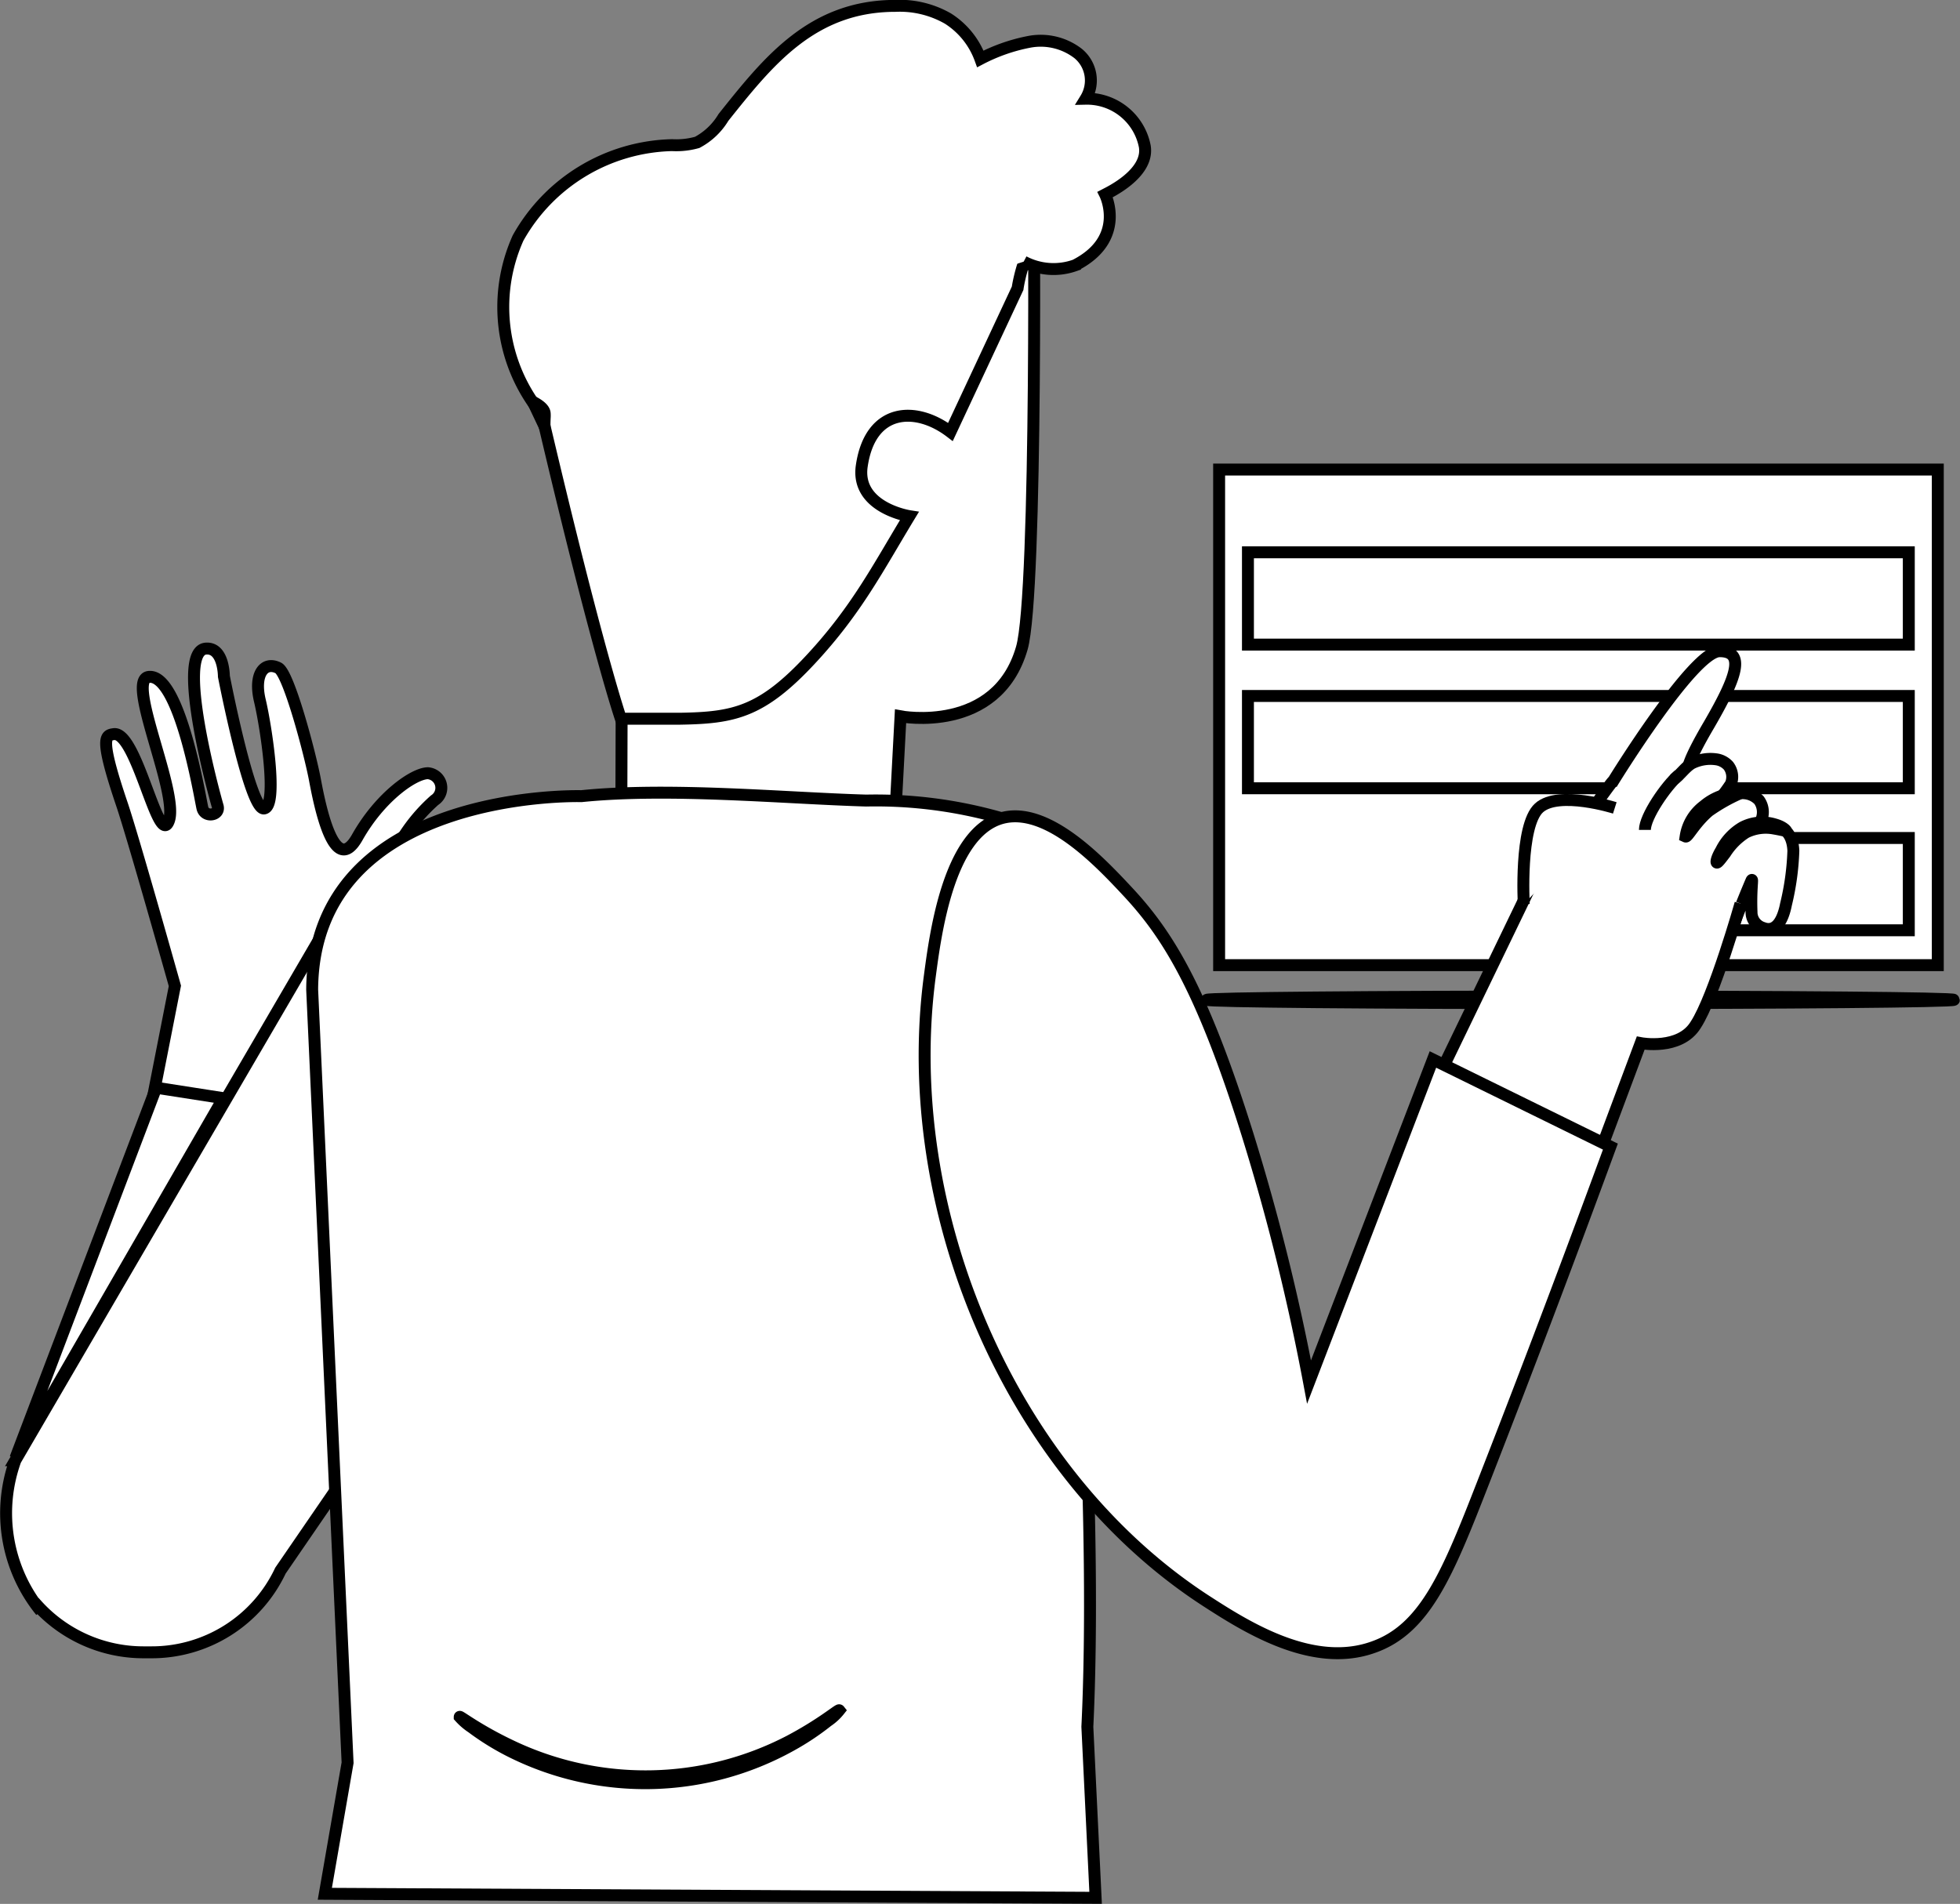
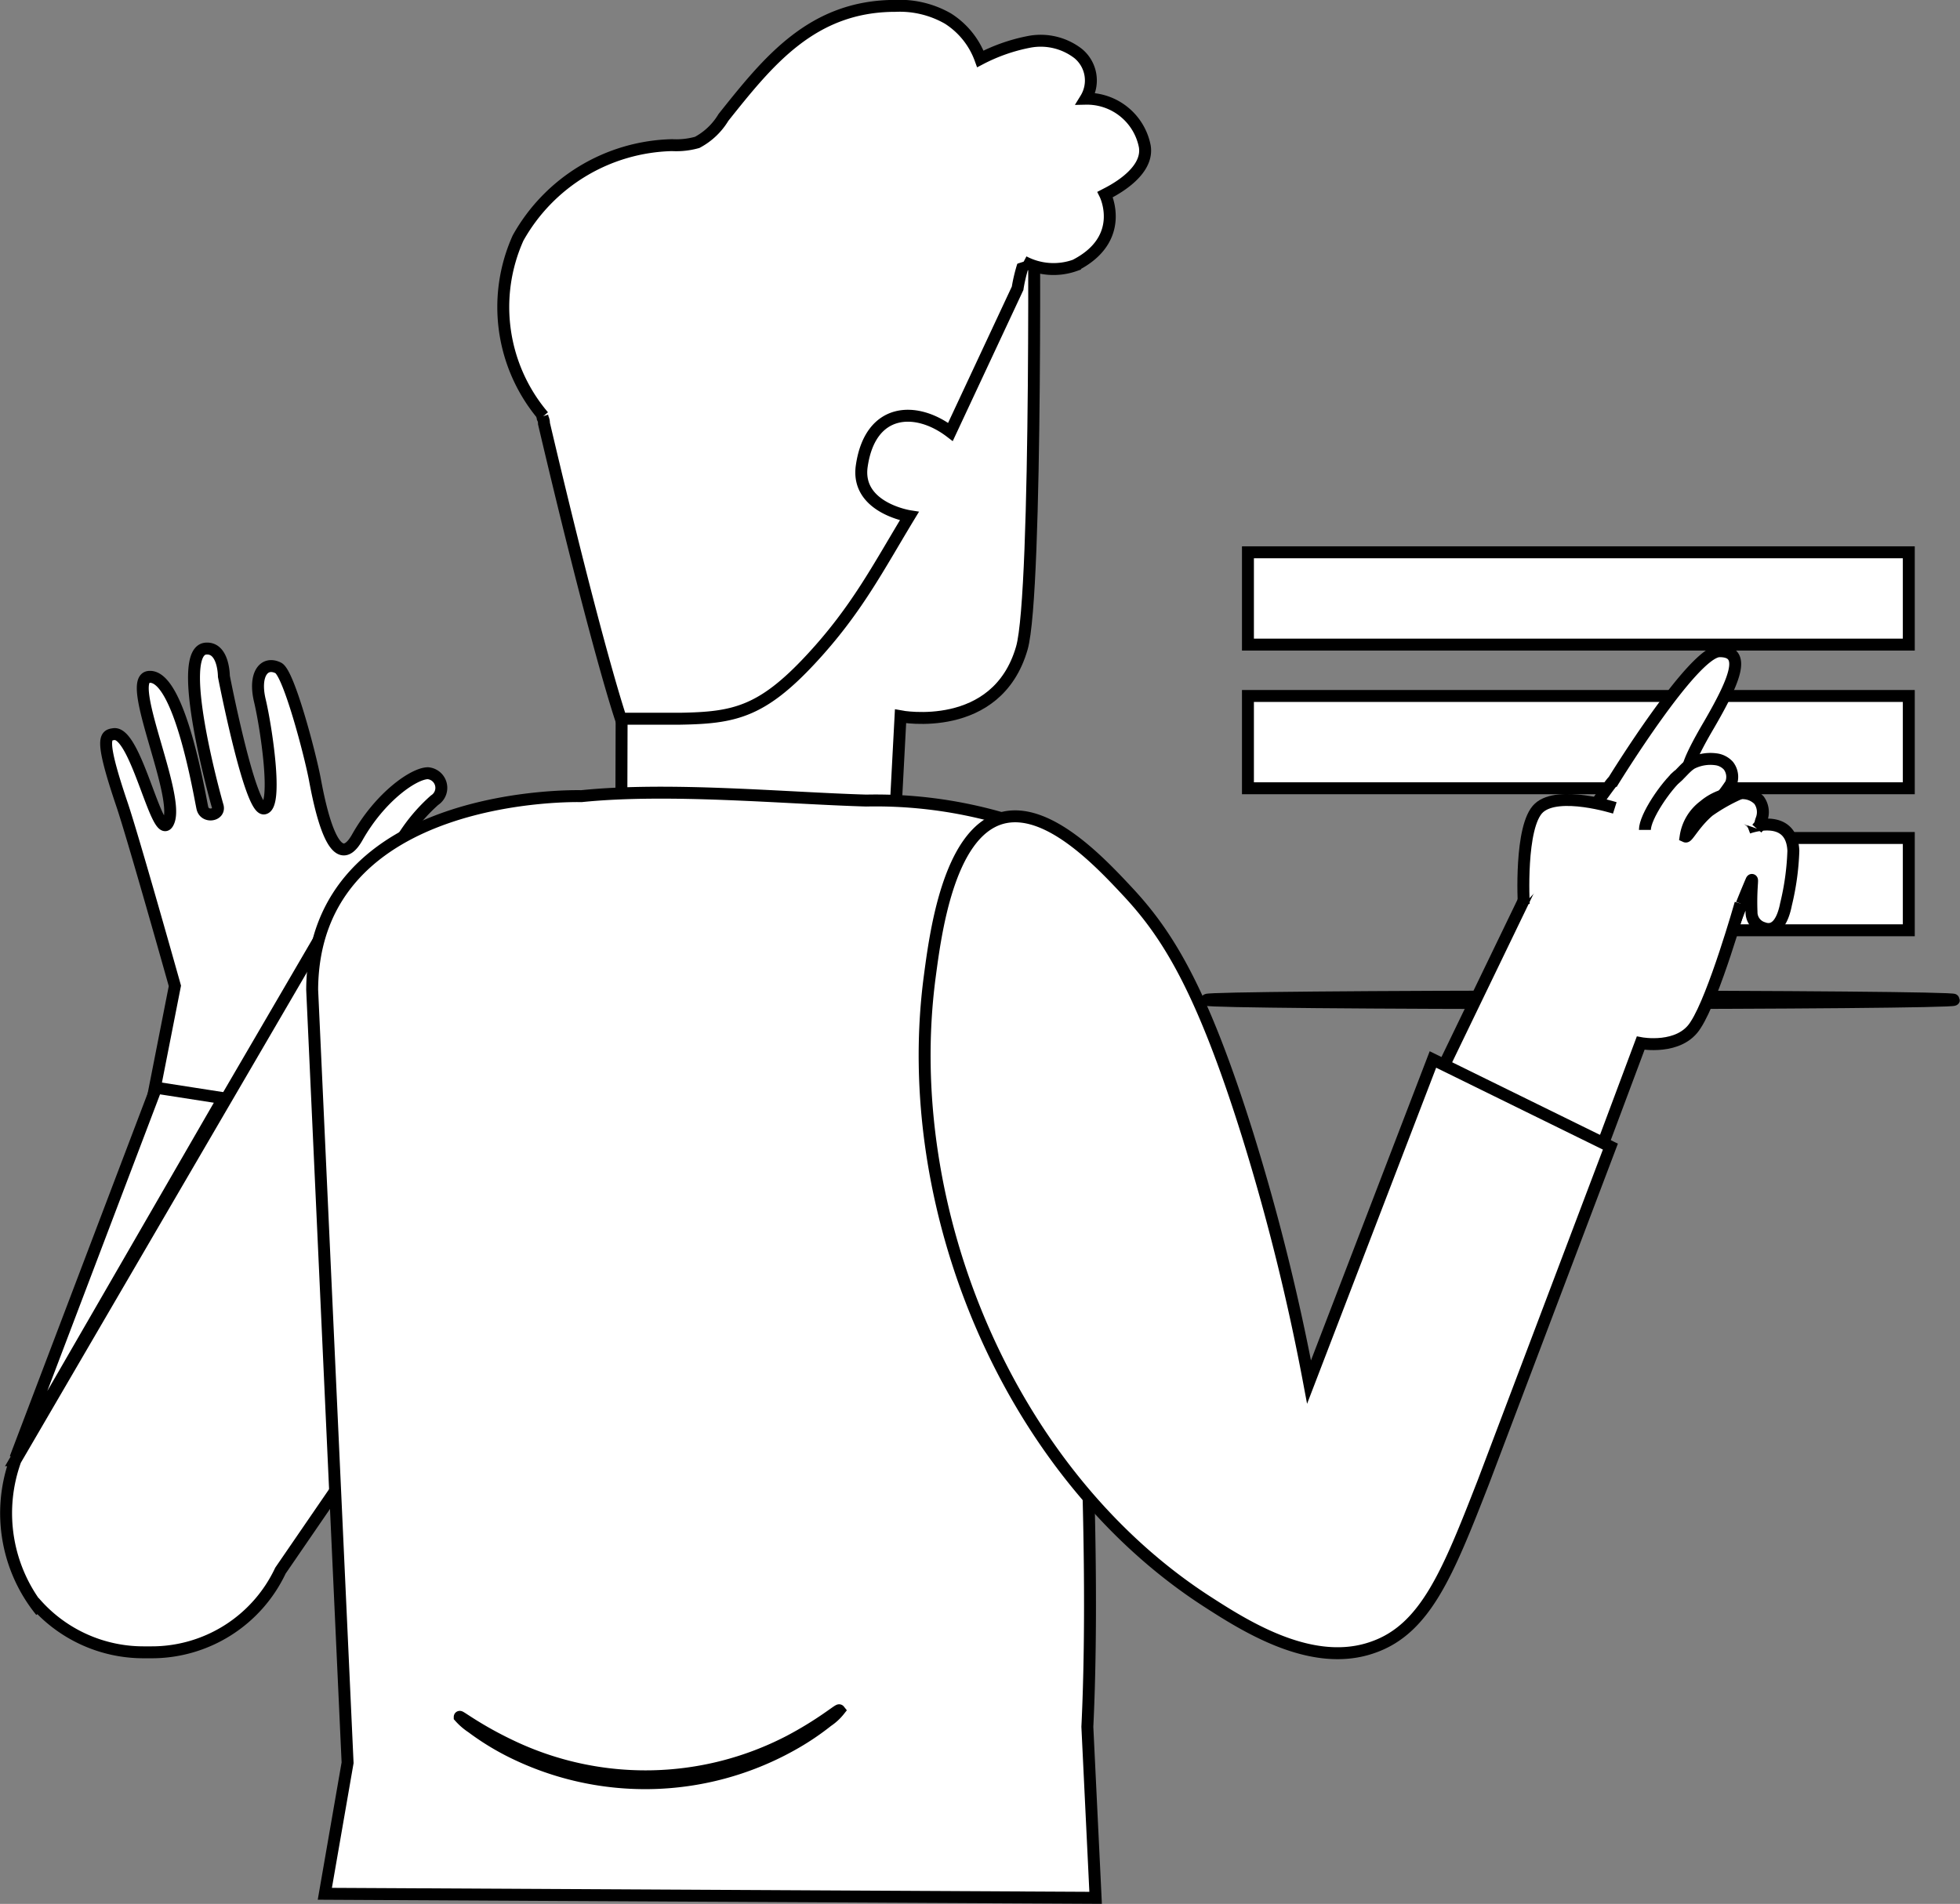
<svg xmlns="http://www.w3.org/2000/svg" id="Layer_3" data-name="Layer 3" viewBox="0 0 106.8 103.76">
  <rect x="0" y="0" width="106.8" height="103.76" fill="#808080" stroke="none" />
  <defs>
    <style>.cls-1{fill:#fff;}.cls-1,.cls-2{stroke:#000;stroke-miterlimit:10;stroke-width:0.65px;}.cls-2{fill:none;}</style>
  </defs>
  <title>fill-the-form</title>
-   <rect class="cls-1" x="66.43" y="25.59" width="39.16" height="27.01" />
  <path class="cls-1" d="M152.05,99c0,.1-9.11.18-20.36.18s-20.35-.08-20.35-.18,9.11-.18,20.35-.18S152.05,98.9,152.05,99Z" transform="translate(-45.58 -44.51)" />
  <rect class="cls-1" x="68" y="30.1" width="36.01" height="5.03" />
  <rect class="cls-1" x="68" y="37.93" width="36.01" height="5.03" />
  <rect class="cls-1" x="86.01" y="45.67" width="18" height="5.03" />
  <path class="cls-1" d="M140.83,89.63s2.38-.89,2.47,1.25a14.27,14.27,0,0,1-.4,2.91c-.15.77-.5,1.58-1.25,1.29a.89.89,0,0,1-.63-.86c-.05-1.27.09-1.89,0-1.73-1,2.32-2.66,6.92-2.56,6.65l-9.89-5.07s4.79-7,4.92-7h0S137.84,80,139.28,80s.92,1.43-.57,4c-1.3,2.21-1.14,2.44-1.14,2.44" transform="translate(-45.58 -44.51)" />
  <path class="cls-1" d="M138.27,88.61a6.88,6.88,0,0,1,1.14-.66,2.43,2.43,0,0,1,1.3-.2,1.23,1.23,0,0,1,.72.37,1.11,1.11,0,0,1,.13,1.06c-.12.35,0,.2-.25.49" transform="translate(-45.58 -44.51)" />
  <path class="cls-1" d="M136.77,87c.35-.23.7-.77,1.08-.93a2.26,2.26,0,0,1,1.23-.18,1.1,1.1,0,0,1,.68.35,1,1,0,0,1,.13,1,8.88,8.88,0,0,1-1.11,1.37" transform="translate(-45.58 -44.51)" />
  <path class="cls-1" d="M130.27,90.14l-6.93,14.35,7.64,7.57,4-10.7s2.14.41,3-1c1-1.53,2.44-6.61,2.44-6.61" transform="translate(-45.58 -44.51)" />
  <path class="cls-1" d="M135.21,89.74c0-.72,1.14-2.39,1.85-3" transform="translate(-45.58 -44.51)" />
-   <path class="cls-1" d="M142.9,89.8s-.27-.07-.68-.14a2.42,2.42,0,0,0-1.51.22A3.65,3.65,0,0,0,139.59,91c-.25.33-.41.54-.46.52s0-.28.23-.66a3,3,0,0,1,1.17-1.26,2.33,2.33,0,0,1,1.76-.16C142.73,89.56,142.92,89.77,142.9,89.8Z" transform="translate(-45.58 -44.51)" />
  <path class="cls-1" d="M140.32,87.78a9.66,9.66,0,0,0-1.63.93c-.77.66-1.15,1.44-1.26,1.39a2.55,2.55,0,0,1,1-1.67,3,3,0,0,1,1.28-.64C140.08,87.71,140.31,87.74,140.32,87.78Z" transform="translate(-45.58 -44.51)" />
  <path class="cls-1" d="M128.61,93.79s-.24-4.28.83-5.25,4.13,0,4.13,0" transform="translate(-45.58 -44.51)" />
  <path class="cls-1" d="M66.23,94c.11-.58.25-1.25.46-2a5.85,5.85,0,0,1,.87-1.88,9.4,9.4,0,0,1,1.7-2,.8.8,0,0,0-.36-1.47c-.75,0-2.59,1.26-3.85,3.49S63,88.39,62.74,87s-1.43-5.83-2-6.09c-.77-.38-1.34.35-1,1.78s1,5.76.23,5.88-2.19-7.2-2.19-7.2,0-1.61-1-1.51c-1.65.19.45,7.86.66,8.58.15.51-.7.66-.83.11s-1.23-7.33-2.92-7.15c-1.29.14,1.66,6.33,1.09,7.85s-1.75-4.91-3-4.73c-.46.06-.79.17.43,3.78.6,1.75,2.9,9.94,2.9,9.94l-1.32,6.71,10.52,2.58Z" transform="translate(-45.58 -44.51)" />
  <path class="cls-1" d="M79.53,57.58,79.43,91l14.79.68.43-8.13s5.25,1,6.61-3.72c.87-3,.65-26.37.65-26.37Z" transform="translate(-45.58 -44.51)" />
  <path class="cls-1" d="M103.86,55.88c-2.33.65-2.83,4.34-2.83,4.34l-3.66,7.83c-1.86-1.42-4.36-1.34-4.83,1.84-.35,2.29,2.59,2.75,2.59,2.75-1.71,2.82-2.87,5.11-5.36,7.79-2.7,2.91-4.21,3.2-7.13,3.25H79.41S78.14,80,75.22,67.59c0-.06,0-.17-.07-.3a15,15,0,0,1,.52-7.1c1.37-4,10.75-3.58,15.93-9.43S111.21,53.84,103.86,55.88Z" transform="translate(-45.58 -44.51)" />
  <path class="cls-1" d="M75.19,67.19a9.18,9.18,0,0,1-1.38-9.71,9.88,9.88,0,0,1,8.39-5.06,4.18,4.18,0,0,0,1.37-.15A3.69,3.69,0,0,0,85,50.91c2.44-3.06,4.83-6.08,9.37-6.08a5.28,5.28,0,0,1,2.86.69A4.37,4.37,0,0,1,99,47.72a9.67,9.67,0,0,1,2.66-.93,3.34,3.34,0,0,1,2.66.63,1.9,1.9,0,0,1,.42,2.47,3.21,3.21,0,0,1,3.22,2.6c.24,1.47-1.93,2.5-2.16,2.62,0,0,1.2,2.41-1.64,3.86a3.49,3.49,0,0,1-2.8-.2" transform="translate(-45.58 -44.51)" />
  <path class="cls-1" d="M64.5,93.09l-18.08,31a8.47,8.47,0,0,0,1.39,8.23l-.37-.51a7.83,7.83,0,0,0,6,2.75h.34a7.75,7.75,0,0,0,7.08-4.45l4.24-6.18Z" transform="translate(-45.58 -44.51)" />
  <path class="cls-1" d="M103.65,90.4a24.77,24.77,0,0,0-10.87-2.26c-4.45-.13-10.72-.73-15.52-.24,0,0-14.61-.43-14.67,10.55l1.93,42.13-1.24,7.14,42,.22-.45-9.32c.54-11.09-.61-26.79-.61-26.79.67-6,4-8.64,4.51-12.51C109.18,95.89,106.82,92,103.65,90.4Z" transform="translate(-45.58 -44.51)" />
  <path class="cls-1" d="M91.31,137.72a2.82,2.82,0,0,1-.64.59,14.24,14.24,0,0,1-2,1.33,16.36,16.36,0,0,1-15.38.26,14.11,14.11,0,0,1-2-1.25,3.36,3.36,0,0,1-.66-.57c0-.06,1,.73,2.82,1.59a17,17,0,0,0,15.13-.26C90.33,138.49,91.27,137.67,91.31,137.72Z" transform="translate(-45.58 -44.51)" />
  <polygon class="cls-1" points="0.84 79.47 12.17 59.85 8.51 59.28 0.84 79.47" />
-   <path class="cls-1" d="M133.33,107l-9.67-4.75-6.75,17.58a120,120,0,0,0-3.33-13.42c-2.48-7.94-4.35-10.93-6.5-13.25-1.52-1.63-4.43-4.76-6.93-4.06-2.91.83-3.61,6.4-3.91,8.65-1.67,12.64,4.32,27.11,15.17,34.08,2.17,1.4,5.74,3.62,9,2.45,2.85-1,4.07-4.05,6-9C129.33,117.8,131.66,111.55,133.33,107Z" transform="translate(-45.58 -44.51)" />
+   <path class="cls-1" d="M133.33,107l-9.67-4.75-6.75,17.58a120,120,0,0,0-3.33-13.42c-2.48-7.94-4.35-10.93-6.5-13.25-1.52-1.63-4.43-4.76-6.93-4.06-2.91.83-3.61,6.4-3.91,8.65-1.67,12.64,4.32,27.11,15.17,34.08,2.17,1.4,5.74,3.62,9,2.45,2.85-1,4.07-4.05,6-9Z" transform="translate(-45.58 -44.51)" />
  <path class="cls-1" d="M129.37,120.35" transform="translate(-45.58 -44.51)" />
-   <path class="cls-1" d="M105.31,87.15" transform="translate(-45.58 -44.51)" />
  <path class="cls-1" d="M75.29,67.44" transform="translate(-45.58 -44.51)" />
-   <path class="cls-2" d="M75.25,67.74l-.63-1.33c.51.26.63.48.64.63a1.72,1.72,0,0,1,0,.25C75.25,67.48,75.25,67.64,75.25,67.74Z" transform="translate(-45.58 -44.51)" />
</svg>